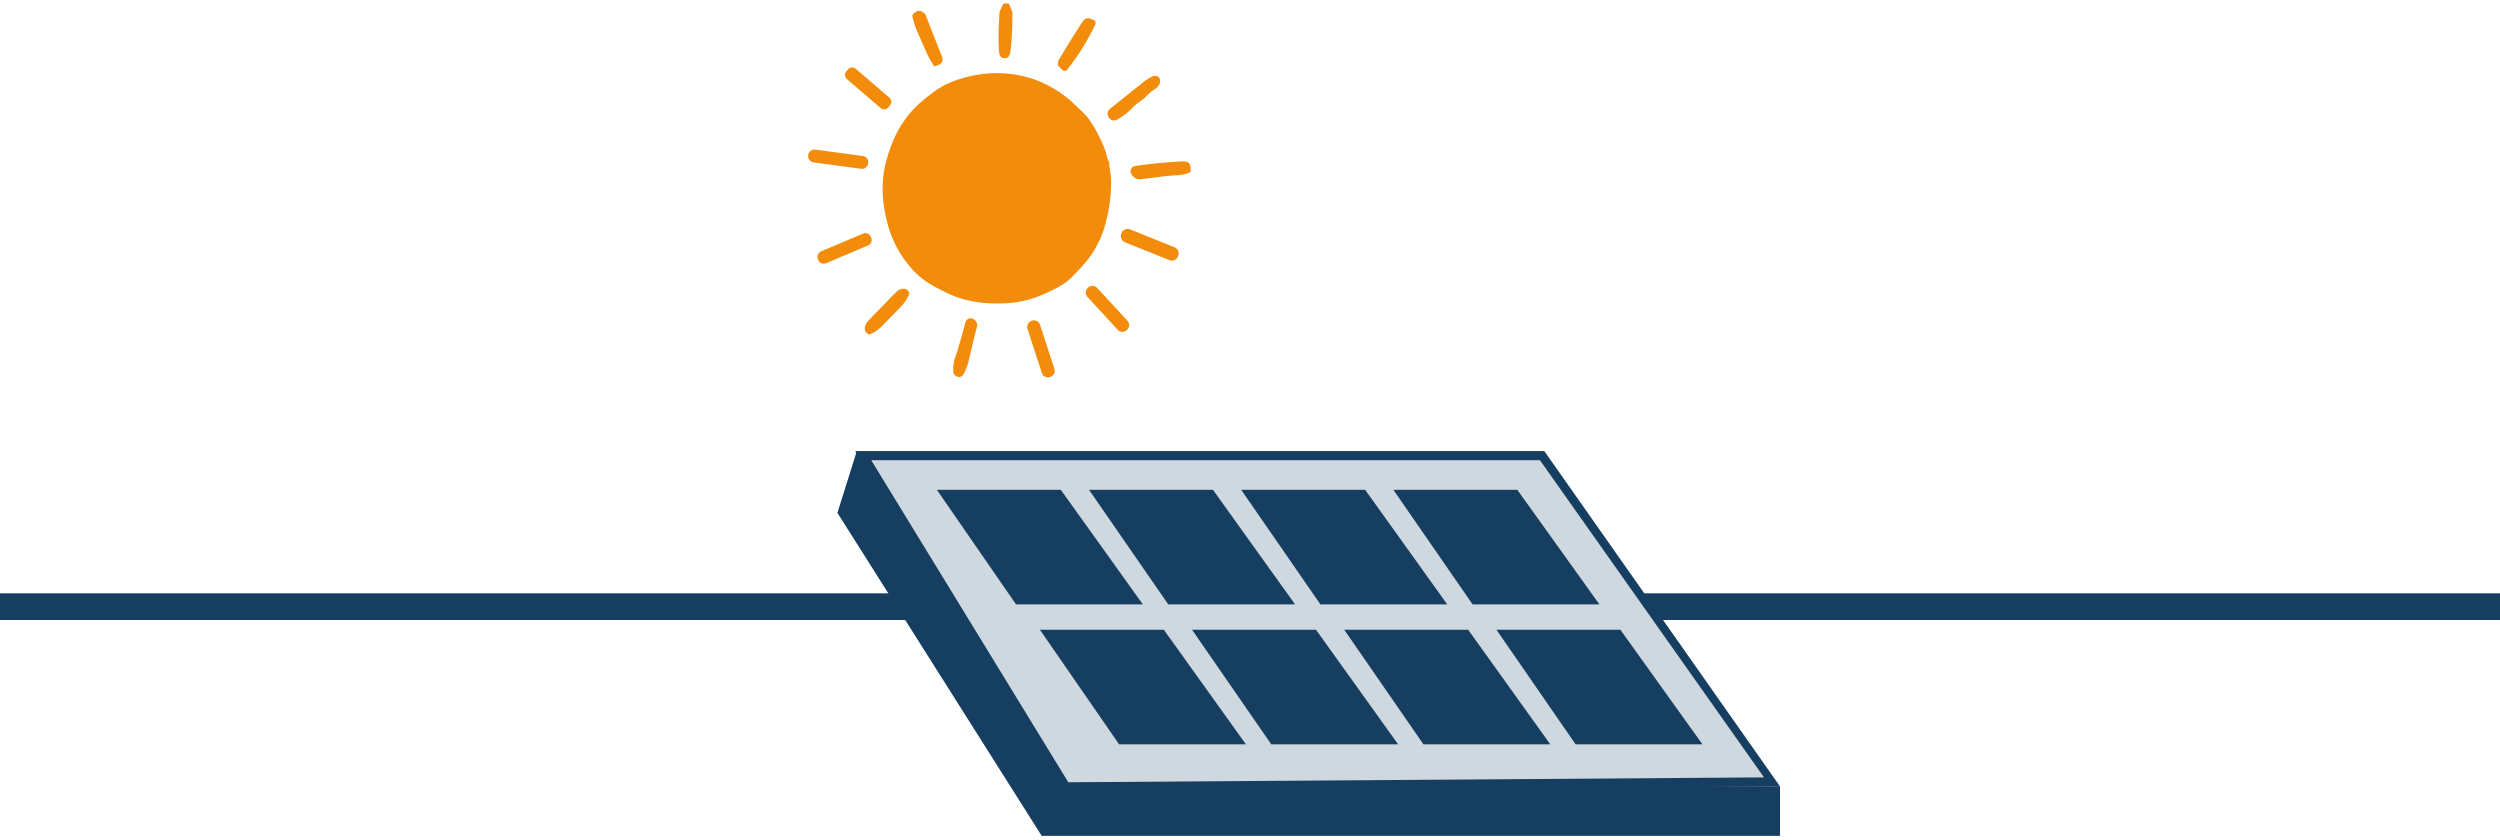
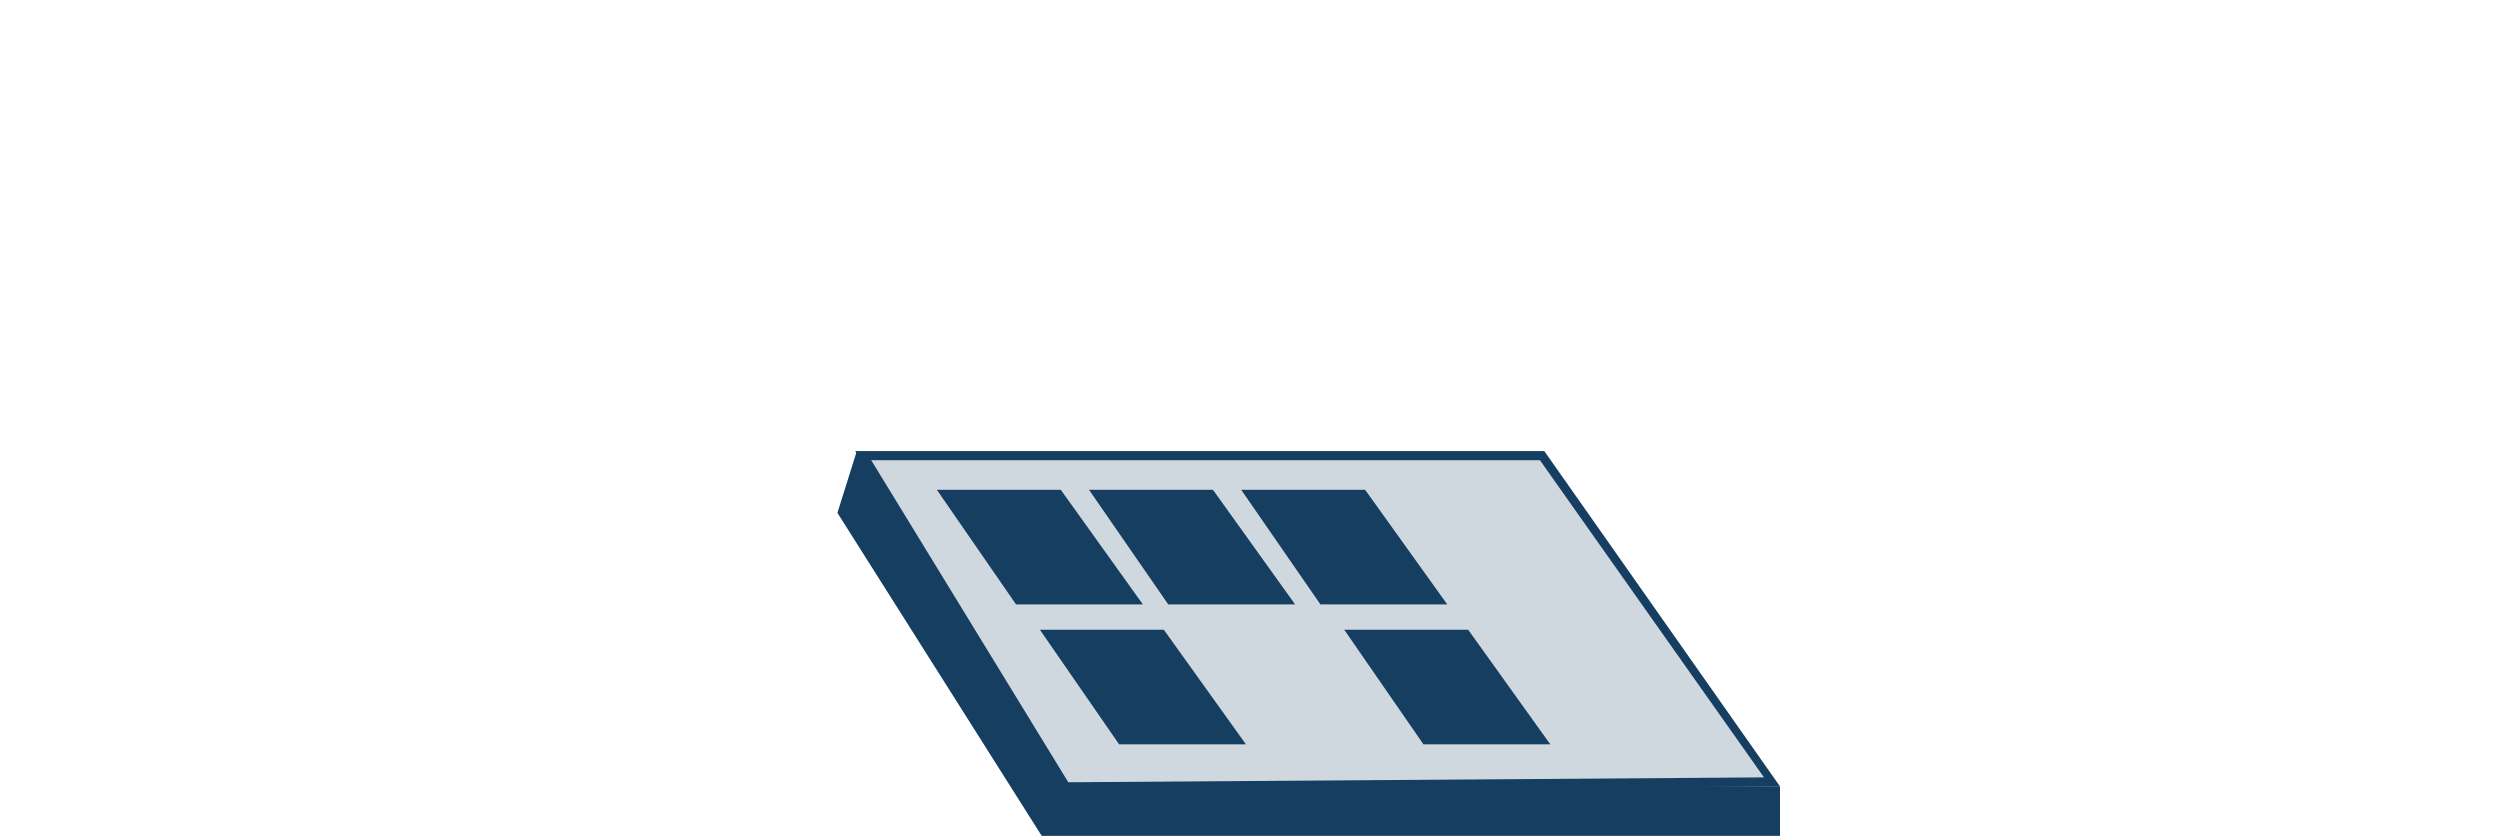
<svg xmlns="http://www.w3.org/2000/svg" width="375" height="126" viewBox="0 0 375 126" fill="none">
-   <line y1="91" x2="375" y2="91" stroke="#153E61" stroke-width="4" />
  <path d="M267 117.966L231.647 67.664H128.284L159.368 118.698L267 117.966Z" fill="#153E61" />
  <path d="M264.598 116.607L230.989 69.028H130.68L160.243 117.34L264.598 116.607Z" fill="#D0D8DF" />
  <path d="M128.545 67.589L125.614 76.928L156.253 125.376H267V117.953H160.466L128.545 67.589Z" fill="#153E61" />
-   <path fill-rule="evenodd" clip-rule="evenodd" d="M151.371 0.628C151.288 0.549 151.143 0.504 150.937 0.498H150.942C150.736 0.492 150.591 0.521 150.502 0.594C150.48 0.611 150.457 0.65 150.457 0.65L149.978 1.67C149.945 1.738 149.923 1.811 149.923 1.884C149.755 4.516 149.739 6.5 149.867 7.831C149.928 8.417 150.196 8.721 150.675 8.738C151.149 8.755 151.438 8.473 151.533 7.887C151.745 6.568 151.862 4.59 151.862 1.952C151.862 1.873 151.851 1.8 151.823 1.732L151.41 0.684C151.405 0.661 151.388 0.645 151.371 0.628ZM140.12 9.899C140.153 9.944 140.215 9.967 140.27 9.944L140.276 9.939L140.85 9.708C141.29 9.527 141.502 9.026 141.329 8.58L138.872 2.319C138.816 2.172 138.721 2.048 138.604 1.952C137.975 1.451 137.412 1.541 136.905 2.217C136.854 2.291 136.832 2.386 136.854 2.476L136.871 2.539L136.871 2.539C137.035 3.167 137.243 3.958 137.529 4.601C137.72 5.034 137.892 5.425 138.047 5.774L138.049 5.779L138.049 5.779C138.417 6.61 138.68 7.205 138.833 7.566C139.245 8.524 139.669 9.302 140.12 9.899ZM162.383 7.188C161.737 8.231 160.968 9.319 160.076 10.451C159.909 10.666 159.602 10.699 159.385 10.53C159.368 10.519 159.357 10.508 159.346 10.491L158.817 9.955C158.755 9.893 158.711 9.809 158.7 9.724C158.661 9.42 158.716 9.144 158.872 8.885C159.441 7.932 160.015 6.985 160.6 6.05C161.185 5.108 161.776 4.178 162.378 3.248C162.539 2.995 162.768 2.826 163.052 2.73C163.135 2.702 163.23 2.707 163.314 2.73L164.016 2.978C164.272 3.068 164.406 3.35 164.317 3.609C164.314 3.618 164.31 3.627 164.306 3.637L164.306 3.637C164.302 3.647 164.297 3.657 164.295 3.666C163.67 4.968 163.035 6.14 162.383 7.182V7.188ZM132.101 16.212C132.441 16.505 132.954 16.46 133.243 16.116L133.505 15.806C133.795 15.462 133.75 14.944 133.41 14.65L128.356 10.311C128.016 10.018 127.503 10.063 127.214 10.407L126.952 10.716C126.662 11.06 126.706 11.579 127.046 11.872L132.101 16.212ZM166.072 23.663L166.306 24.204C166.345 24.294 166.368 24.384 166.373 24.486C166.412 24.92 166.474 25.37 166.557 25.838C166.624 26.205 166.657 26.644 166.663 27.157C166.691 29.383 166.379 31.632 165.727 33.909C165.164 35.865 164.217 37.657 162.89 39.297C162.678 39.556 162.082 40.199 161.096 41.242C160.399 41.98 159.719 42.527 159.062 42.887C156.353 44.37 154.096 45.3 151.037 45.48C148.429 45.632 146.072 45.384 143.965 44.725C143.051 44.437 141.809 43.874 140.248 43.034C138.95 42.341 137.863 41.518 136.988 40.565C135.144 38.565 133.873 36.282 133.176 33.723C132.268 30.404 132.073 27.287 132.981 23.984C133.812 20.957 135.093 18.292 137.367 16.037C138.136 15.276 139.1 14.476 140.271 13.636C141.223 12.949 142.344 12.391 143.625 11.962C146.924 10.858 150.19 10.672 153.428 11.404C155.969 11.979 158.755 13.399 160.873 15.361C162.105 16.499 162.885 17.277 163.208 17.694C163.871 18.551 164.568 19.768 165.298 21.363C165.688 22.22 165.939 22.947 166.039 23.55C166.044 23.595 166.061 23.635 166.078 23.674L166.072 23.663ZM173.049 13.489C173.696 13.106 174.303 12.429 173.874 11.668H173.869C173.835 11.601 173.779 11.55 173.712 11.516C173.389 11.358 173.105 11.342 172.849 11.46C172.408 11.663 171.885 12.001 171.478 12.334C170.289 13.302 168.751 14.532 166.876 16.033L166.54 16.301C166.056 16.696 165.989 17.147 166.351 17.665C166.657 18.105 167.081 18.184 167.621 17.902C168.513 17.44 169.382 16.741 170.235 15.8C170.291 15.738 170.358 15.681 170.425 15.636C171.06 15.219 171.517 14.864 171.795 14.571C172.291 14.053 172.709 13.692 173.049 13.489ZM130.229 24.513C130.162 25.026 129.694 25.387 129.186 25.319L122.025 24.355C121.518 24.288 121.162 23.814 121.229 23.302V23.245C121.301 22.732 121.769 22.372 122.276 22.439L129.437 23.403C129.944 23.471 130.301 23.944 130.234 24.457V24.513H130.229ZM169.65 26.007L169.672 26.058H169.678C169.934 26.633 170.53 26.965 171.143 26.886C172.247 26.74 173.529 26.576 174.983 26.401C175.268 26.368 175.576 26.351 175.897 26.333H175.897C176.756 26.286 177.7 26.233 178.499 25.843C178.572 25.804 178.617 25.725 178.617 25.641C178.6 25.139 178.555 24.801 178.472 24.637C178.433 24.547 178.377 24.468 178.304 24.406C178.126 24.243 177.719 24.181 177.084 24.215C174.738 24.344 172.464 24.575 170.252 24.897C170.179 24.908 170.113 24.93 170.046 24.959C169.65 25.139 169.472 25.607 169.65 26.007ZM176.7 38.463C176.499 38.976 175.919 39.23 175.412 39.021L168.742 36.338C168.235 36.135 167.984 35.549 168.19 35.036L168.218 34.963C168.418 34.45 168.998 34.197 169.505 34.405L176.176 37.088C176.683 37.291 176.934 37.877 176.727 38.39L176.7 38.463ZM130.195 36.823C130.657 36.632 130.869 36.096 130.68 35.634L130.635 35.532C130.446 35.065 129.916 34.85 129.459 35.042L123.173 37.702C122.711 37.894 122.499 38.429 122.688 38.892L122.733 38.993C122.923 39.461 123.452 39.675 123.909 39.483L130.195 36.823ZM169.104 48.1C169.466 48.495 169.449 49.115 169.054 49.481L169.02 49.515C168.63 49.882 168.017 49.865 167.655 49.464L163.13 44.555C162.768 44.161 162.784 43.541 163.18 43.175L163.213 43.141C163.603 42.774 164.216 42.791 164.579 43.191L169.104 48.1ZM133.124 48.074L133.124 48.074C133.316 47.871 133.525 47.651 133.756 47.413L133.75 47.419C133.985 47.177 134.201 46.959 134.4 46.758L134.401 46.758L134.401 46.758C135.398 45.752 135.976 45.169 136.375 44.093C136.403 44.014 136.403 43.924 136.364 43.845C136.035 43.124 135.11 43.18 134.57 43.682C134.007 44.207 133.478 44.764 132.944 45.326L132.944 45.326L132.944 45.326L132.944 45.326C132.733 45.548 132.522 45.771 132.307 45.993C132.105 46.2 131.902 46.405 131.7 46.61L131.699 46.611L131.699 46.611C131.141 47.174 130.586 47.735 130.067 48.326C129.582 48.878 129.543 49.82 130.267 50.135C130.345 50.163 130.435 50.169 130.513 50.135C131.575 49.706 132.142 49.108 133.124 48.074ZM144.723 55.771C144.511 56.295 144.183 56.667 143.636 56.521C143.269 56.419 143.012 56.132 142.996 55.811C142.951 54.903 143.051 54.154 143.291 53.573C143.369 53.381 143.469 53.083 143.597 52.677C144.015 51.341 144.422 49.898 144.812 48.354C144.924 47.914 145.364 47.65 145.799 47.762C145.843 47.773 145.888 47.79 145.927 47.807L145.949 47.819C146.423 48.033 146.674 48.568 146.529 49.075C146.283 49.949 145.843 51.741 145.225 54.447C145.186 54.604 145.024 55.044 144.723 55.777V55.771ZM157.54 56.549C158.042 56.38 158.321 55.828 158.153 55.315L156.008 48.721C155.841 48.214 155.295 47.932 154.787 48.101L154.743 48.118C154.241 48.287 153.963 48.839 154.13 49.352L156.275 55.946C156.443 56.453 156.989 56.735 157.496 56.566L157.54 56.549Z" fill="#F28C0A" />
-   <path d="M255.37 111.653H236.344L224.463 94.457H243.054L255.37 111.653Z" fill="#153E61" />
  <path d="M232.544 111.653H213.518L201.632 94.457H220.222L232.544 111.653Z" fill="#153E61" />
-   <path d="M209.718 111.653H190.693L178.806 94.457H197.397L209.718 111.653Z" fill="#153E61" />
  <path d="M186.892 111.653H167.867L155.98 94.457H174.571L186.892 111.653Z" fill="#153E61" />
-   <path d="M239.917 90.664H220.891L209.005 73.469H227.595L239.917 90.664Z" fill="#153E61" />
  <path d="M217.091 90.664H198.065L186.179 73.469H204.769L217.091 90.664Z" fill="#153E61" />
  <path d="M194.265 90.664H175.239L163.353 73.469H181.943L194.265 90.664Z" fill="#153E61" />
  <path d="M171.433 90.664H152.408L140.527 73.469H159.118L171.433 90.664Z" fill="#153E61" />
</svg>